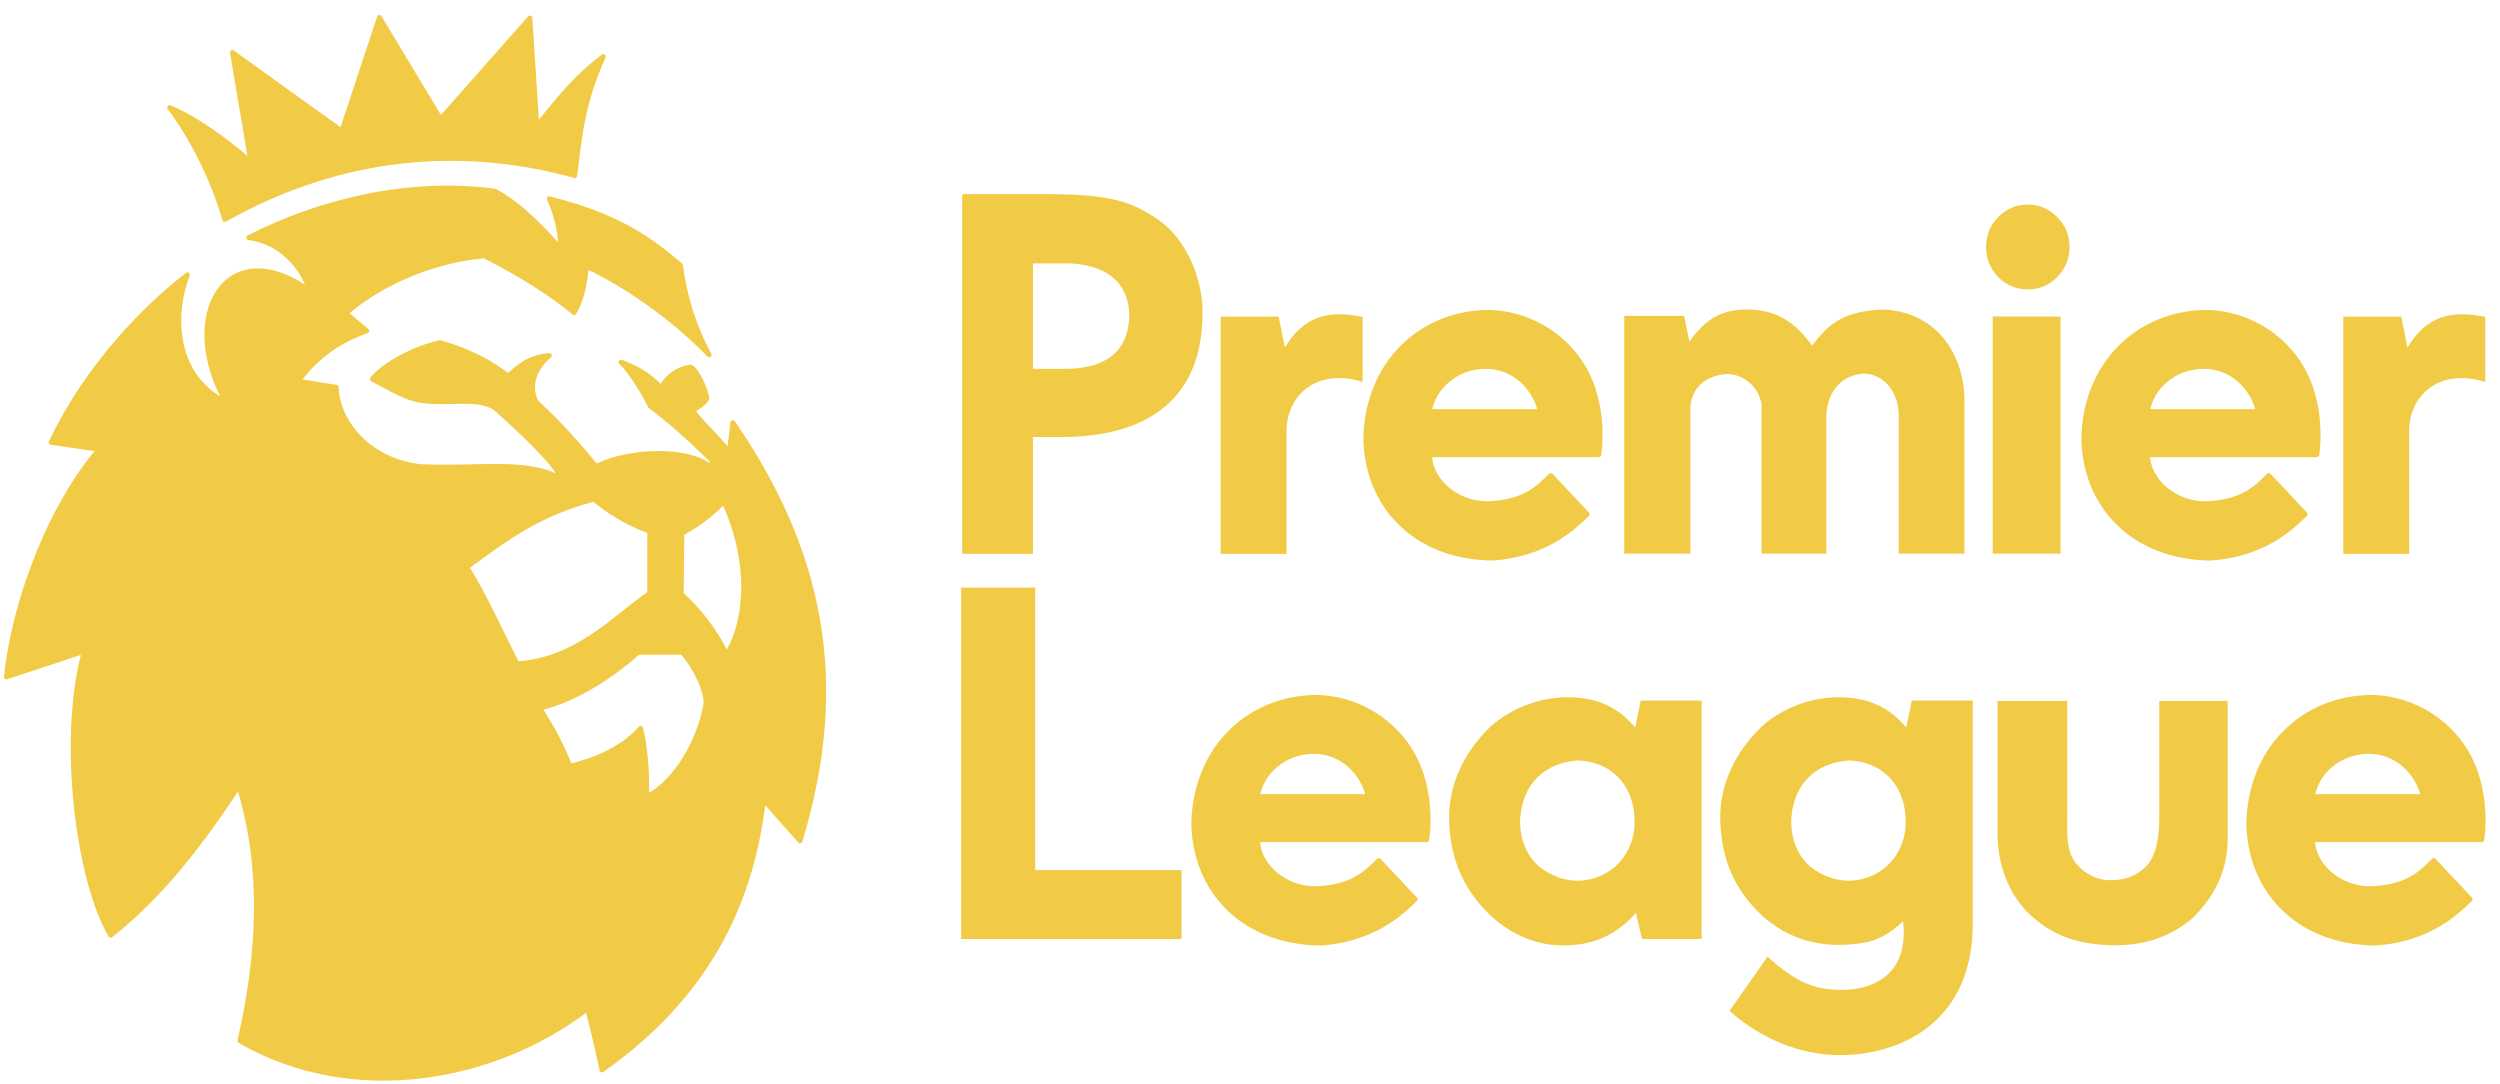
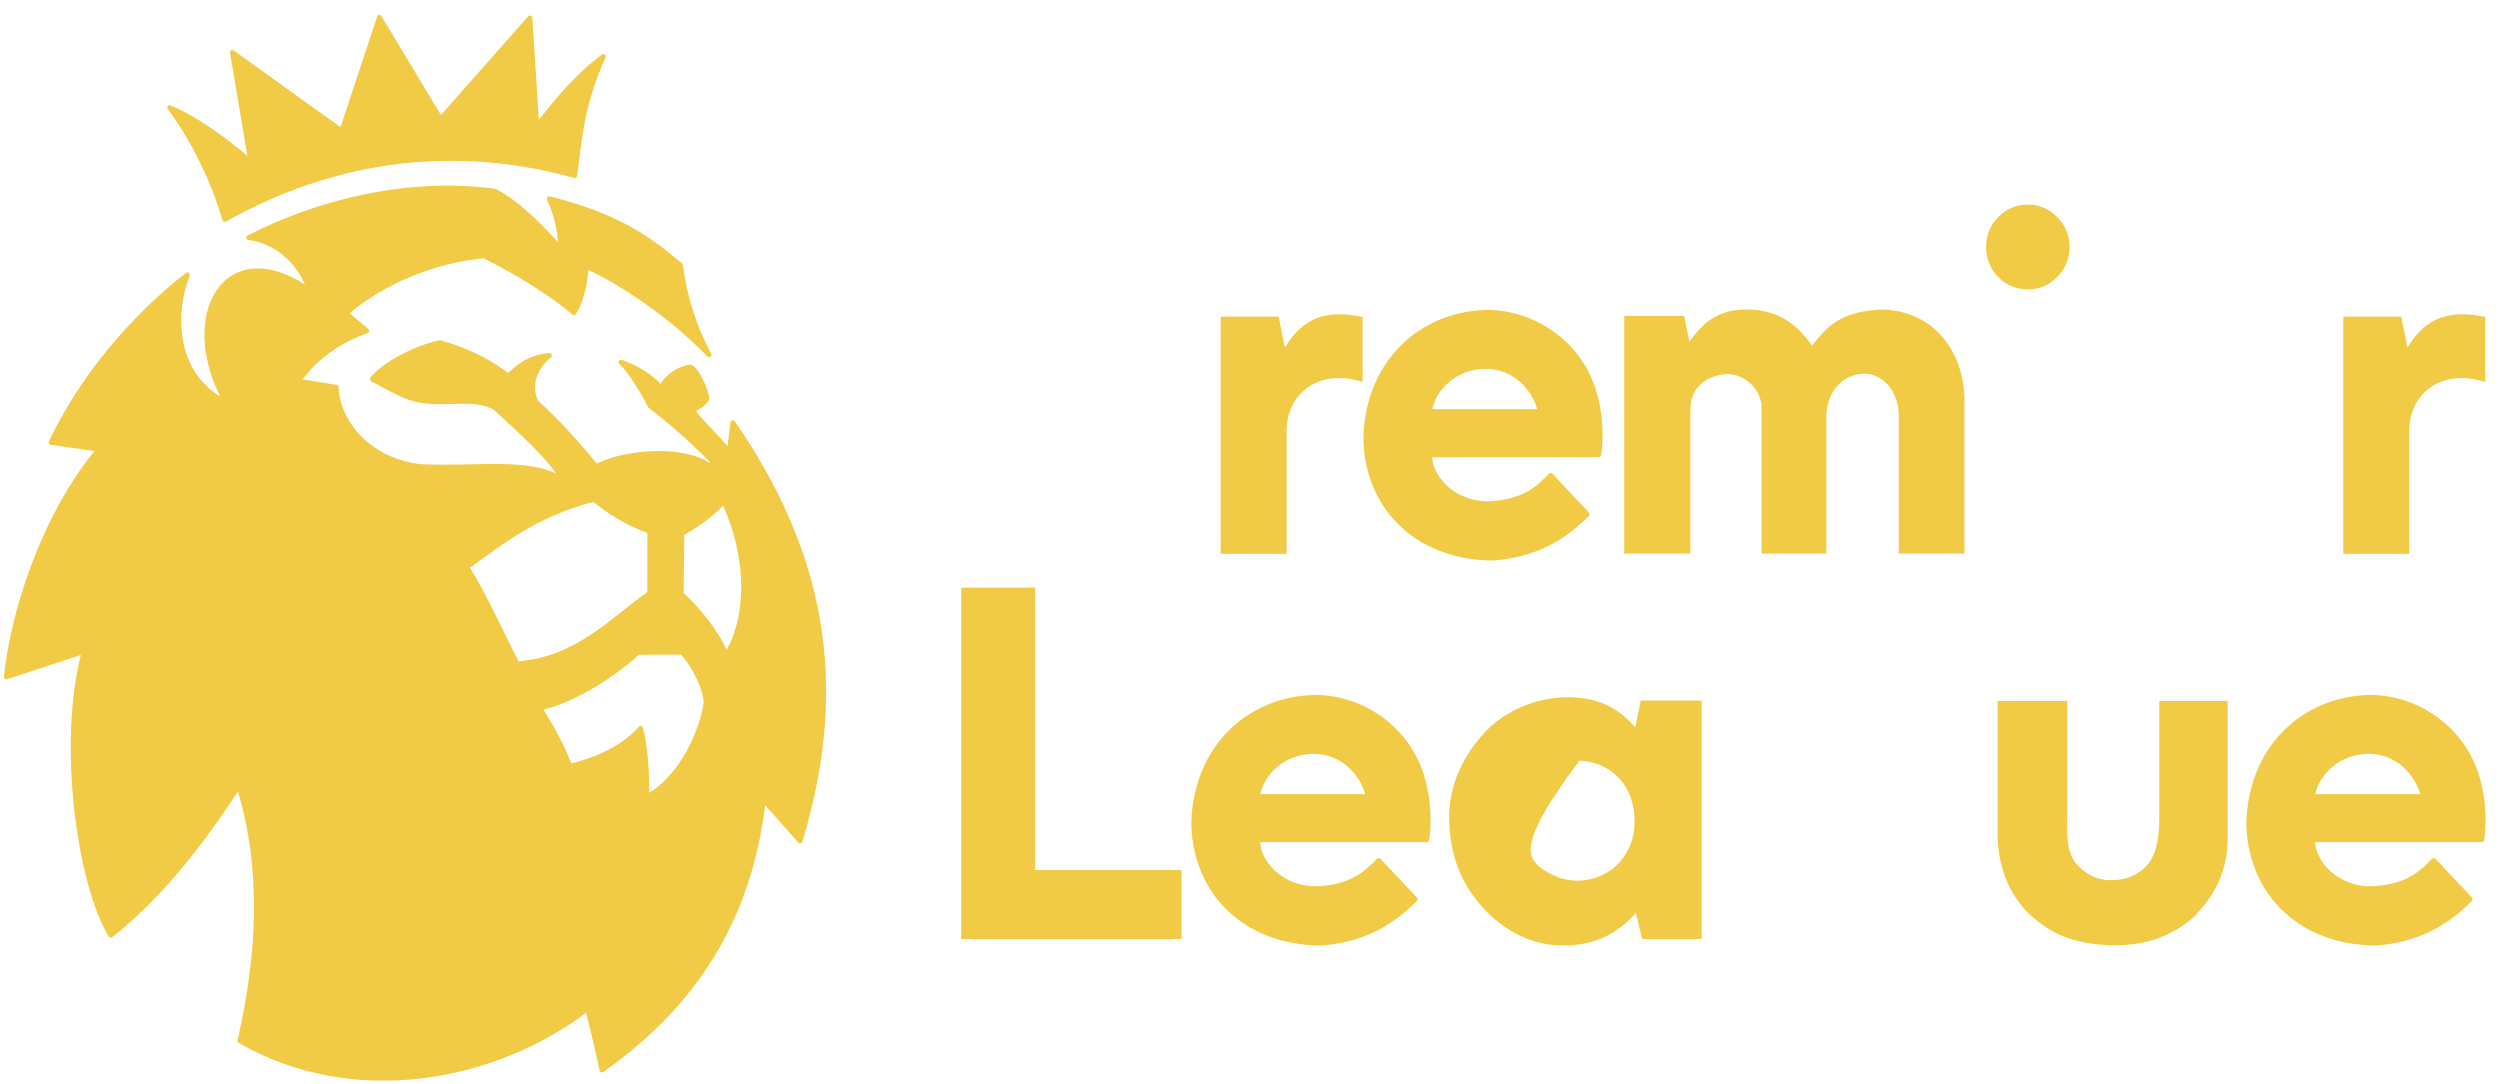
<svg xmlns="http://www.w3.org/2000/svg" width="113" height="49" viewBox="0 0 113 49" fill="none">
  <path fill-rule="evenodd" clip-rule="evenodd" d="M10.158 9.922C15.482 6.927 20.944 6.54 25.98 7.937C26.196 6.186 26.319 4.659 27.273 2.554C26.009 3.489 25.198 4.55 24.267 5.695L23.953 0.812L19.914 5.38L17.149 0.787L15.448 5.923L10.505 2.372L11.337 7.312C10.202 6.354 8.936 5.395 7.666 4.861C8.642 6.17 9.591 7.977 10.158 9.922Z" fill="#F1CB46" stroke="#F1CB46" stroke-width="0.217" stroke-linejoin="round" />
  <path fill-rule="evenodd" clip-rule="evenodd" d="M30.759 11.991C29.351 10.8 27.936 9.761 24.826 8.983C25.108 9.609 25.34 10.403 25.338 11.23C24.535 10.36 23.562 9.28 22.372 8.639C18.444 8.115 14.403 9.118 11.239 10.741C12.58 10.899 13.638 11.962 13.994 13.135C10.204 10.446 8.029 14.323 10.223 18.185C7.865 17.041 7.755 14.253 8.474 12.42C6.703 13.787 3.998 16.425 2.311 19.997L4.476 20.308C1.86 23.439 0.543 27.948 0.287 30.599L3.809 29.438C2.694 33.546 3.586 39.941 5.008 42.276C7.206 40.517 8.969 38.315 10.793 35.522C11.949 39.238 11.741 43.104 10.842 47.046C15.978 50.004 22.37 48.805 26.558 45.593C26.736 46.353 26.858 46.71 27.208 48.364C32.291 44.782 34.015 40.399 34.509 36.149L36.162 38.008C38.376 30.735 37.057 24.824 33.125 19.099L32.962 20.434C32.505 19.851 31.758 19.142 31.409 18.696C31.354 18.626 31.368 18.587 31.332 18.53C31.518 18.414 31.862 18.25 31.953 18.001C31.916 17.654 31.52 16.758 31.228 16.591C30.499 16.661 29.915 17.309 29.91 17.547C29.532 17.183 29.174 16.78 28.07 16.366C28.566 16.876 29.041 17.659 29.391 18.354C30.117 18.896 31.332 19.935 32.239 20.882L32.064 21.061C31.07 20.268 28.408 20.336 26.944 21.088C26.231 20.219 25.405 19.253 24.248 18.188C23.967 17.699 23.941 16.824 24.837 16.067C23.848 16.157 23.436 16.593 22.969 16.996C22.276 16.464 21.37 15.912 19.901 15.486C18.749 15.724 17.36 16.475 16.825 17.133C18.168 17.864 18.578 18.085 19.394 18.143C20.591 18.229 21.633 17.953 22.397 18.451C23.346 19.309 25.124 20.916 25.377 21.645C23.84 20.75 21.539 21.223 18.98 21.087C16.561 20.793 15.228 18.971 15.203 17.505L13.483 17.229C14.45 15.878 15.675 15.277 16.579 14.954L15.635 14.159C17.147 12.836 19.498 11.776 21.892 11.565C23.55 12.4 24.972 13.314 25.947 14.132C26.387 13.383 26.452 12.569 26.506 12.036C28.397 12.922 30.509 14.44 32.053 16.039C31.434 14.889 30.964 13.563 30.759 11.991ZM23.37 30.003C22.645 28.587 21.934 26.983 21.101 25.635C22.712 24.461 24.236 23.244 26.848 22.564C27.399 23.03 28.211 23.589 29.369 24.017L29.367 26.817C27.725 27.962 26.084 29.827 23.37 30.003ZM28.839 29.488L30.828 29.482C31.165 29.803 31.867 30.896 31.917 31.748C31.761 32.956 30.84 35.176 29.222 36.024C29.273 34.996 29.157 33.665 28.954 32.924C28.031 33.981 26.528 34.458 25.753 34.633C25.431 33.759 24.903 32.794 24.388 32.004C25.774 31.711 27.527 30.676 28.839 29.488ZM32.721 22.676C34.03 25.5 33.748 28.208 32.829 29.596C32.382 28.553 31.522 27.51 30.793 26.853L30.823 24.111C31.651 23.657 32.216 23.181 32.721 22.676Z" fill="#F1CB46" stroke="#F1CB46" stroke-width="0.217" stroke-linejoin="round" />
-   <path d="M46.58 19.645V24.927H43.601V8.884H47.619C50.272 8.918 51.137 9.236 52.283 10.016C53.436 10.789 54.248 12.487 54.247 14.134C54.245 17.809 52.02 19.673 47.848 19.645H46.58ZM46.58 16.782H48.086C49.75 16.795 51.138 16.157 51.15 14.228C51.127 13.044 50.459 11.919 48.396 11.796H46.58V16.782Z" fill="#F1CB46" stroke="#F1CB46" stroke-width="0.217" />
  <path d="M61.482 17.119C59.671 16.609 58.173 17.555 58.046 19.326V24.927H55.283V14.419H57.706L58.028 16.016C58.776 14.613 59.743 14.069 61.482 14.413V17.119Z" fill="#F1CB46" stroke="#F1CB46" stroke-width="0.217" />
  <path d="M72.269 20.553H64.617C64.619 21.662 65.77 22.771 67.235 22.767C68.881 22.71 69.518 22.076 70.094 21.49L71.743 23.244C71.093 23.874 69.855 25.059 67.471 25.229C63.911 25.189 61.763 22.798 61.732 19.778C61.82 16.431 64.2 14.159 67.247 14.117C69.195 14.13 71.075 15.32 71.862 17.194C72.314 18.265 72.409 19.56 72.269 20.553ZM64.611 18.601H69.622C69.398 17.583 68.467 16.54 67.12 16.563C65.753 16.586 64.762 17.564 64.611 18.601Z" fill="#F1CB46" stroke="#F1CB46" stroke-width="0.217" stroke-linejoin="round" />
  <path d="M85.932 24.917V18.693C85.858 17.324 84.913 16.732 84.173 16.786C83.234 16.855 82.5 17.582 82.442 18.752V24.917H79.729V18.262C79.567 17.281 78.697 16.744 77.975 16.806C77.116 16.881 76.372 17.384 76.296 18.39V24.917H73.525V14.385H76.032L76.307 15.725C77.004 14.631 77.73 14.108 78.896 14.098C80.533 14.084 81.25 14.921 81.92 15.803C82.776 14.575 83.531 14.163 85.151 14.098C87.519 14.217 88.744 16.148 88.684 18.296V24.917H85.932Z" fill="#F1CB46" stroke="#F1CB46" stroke-width="0.217" />
-   <path d="M90.177 14.415H93.029V24.917H90.177V14.415Z" fill="#F1CB46" stroke="#F1CB46" stroke-width="0.217" />
  <path d="M43.553 26.668H46.681V39.435H53.296V42.335H43.553V26.668Z" fill="#F1CB46" stroke="#F1CB46" stroke-width="0.217" />
-   <path d="M74.308 42.335L73.997 41.031C73.015 42.234 71.858 42.682 70.429 42.619C69.132 42.563 67.808 41.881 66.837 40.634C66.019 39.613 65.61 38.372 65.61 36.911C65.61 35.466 66.282 34.037 67.453 32.912C68.37 32.095 69.645 31.616 70.885 31.625C72.071 31.634 73.084 31.978 73.968 33.126L74.25 31.772H76.806V42.335H74.308ZM71.351 34.261C69.761 34.367 68.693 35.352 68.598 37.074C68.595 37.892 68.86 38.703 69.507 39.259C70.089 39.715 70.775 39.949 71.451 39.915C72.966 39.809 73.976 38.616 73.993 37.19C74.013 35.567 73.032 34.36 71.351 34.261Z" fill="#F1CB46" stroke="#F1CB46" stroke-width="0.217" />
+   <path d="M74.308 42.335L73.997 41.031C73.015 42.234 71.858 42.682 70.429 42.619C69.132 42.563 67.808 41.881 66.837 40.634C66.019 39.613 65.61 38.372 65.61 36.911C65.61 35.466 66.282 34.037 67.453 32.912C68.37 32.095 69.645 31.616 70.885 31.625C72.071 31.634 73.084 31.978 73.968 33.126L74.25 31.772H76.806V42.335H74.308ZM71.351 34.261C68.595 37.892 68.86 38.703 69.507 39.259C70.089 39.715 70.775 39.949 71.451 39.915C72.966 39.809 73.976 38.616 73.993 37.19C74.013 35.567 73.032 34.36 71.351 34.261Z" fill="#F1CB46" stroke="#F1CB46" stroke-width="0.217" />
  <path d="M90.398 31.791H93.331V36.883C93.331 37.582 93.264 38.455 93.718 39.052C94.179 39.623 94.774 39.874 95.291 39.891C96.108 39.917 96.576 39.668 96.921 39.379C97.625 38.822 97.704 37.763 97.707 36.953V31.791H100.582V37.919C100.582 39.276 100.041 40.397 99.082 41.371C98.147 42.211 96.874 42.685 95.284 42.612C93.696 42.539 92.693 42.076 91.8 41.233C91.054 40.529 90.398 39.312 90.398 37.672V31.791Z" fill="#F1CB46" stroke="#F1CB46" stroke-width="0.217" />
  <path d="M91.658 9.355C92.148 9.355 92.565 9.534 92.908 9.891C93.26 10.24 93.435 10.665 93.435 11.164C93.435 11.662 93.26 12.091 92.908 12.448C92.565 12.798 92.148 12.972 91.658 12.972C91.167 12.972 90.746 12.798 90.395 12.448C90.052 12.091 89.88 11.662 89.88 11.164C89.88 10.665 90.052 10.24 90.395 9.891C90.746 9.534 91.167 9.355 91.658 9.355Z" fill="#F1CB46" stroke="#F1CB46" stroke-width="0.217" />
  <path d="M112.225 17.119C110.413 16.609 108.915 17.555 108.788 19.326V24.927H106.025V14.419H108.448L108.77 16.016C109.518 14.613 110.485 14.069 112.225 14.413V17.119Z" fill="#F1CB46" stroke="#F1CB46" stroke-width="0.217" />
-   <path d="M104.722 20.553H97.071C97.072 21.662 98.224 22.771 99.689 22.767C101.335 22.71 101.972 22.076 102.548 21.49L104.197 23.244C103.547 23.874 102.309 25.059 99.924 25.229C96.365 25.189 94.217 22.798 94.185 19.778C94.274 16.431 96.653 14.159 99.701 14.117C101.649 14.13 103.529 15.32 104.316 17.194C104.767 18.265 104.862 19.56 104.722 20.553ZM97.065 18.601H102.076C101.851 17.583 100.92 16.54 99.573 16.563C98.207 16.586 97.216 17.564 97.065 18.601Z" fill="#F1CB46" stroke="#F1CB46" stroke-width="0.217" stroke-linejoin="round" />
-   <path d="M79.91 43.406C80.934 44.328 81.73 44.673 82.364 44.779C84.378 45.115 86.559 44.342 86.094 41.407C85.545 41.983 85.024 42.297 84.461 42.462C81.963 42.964 80.232 42.057 79.091 40.634C78.273 39.613 77.864 38.372 77.864 36.911C77.864 35.466 78.536 34.037 79.707 32.912C80.624 32.095 81.899 31.616 83.138 31.625C84.325 31.634 85.338 31.978 86.222 33.126L86.504 31.772H89.06V41.52C89.169 46.174 85.799 47.606 83.088 47.582C81.413 47.567 79.686 46.87 78.321 45.673L79.91 43.406ZM83.605 34.261C82.015 34.367 80.947 35.352 80.852 37.074C80.849 37.892 81.114 38.703 81.761 39.259C82.343 39.715 83.029 39.949 83.704 39.915C85.22 39.809 86.23 38.616 86.247 37.19C86.267 35.567 85.286 34.36 83.605 34.261Z" fill="#F1CB46" stroke="#F1CB46" stroke-width="0.217" />
  <path d="M112.179 37.955H104.528C104.529 39.064 105.681 40.173 107.146 40.169C108.792 40.112 109.429 39.478 110.005 38.892L111.654 40.647C111.004 41.276 109.766 42.461 107.382 42.631C103.822 42.592 101.674 40.2 101.643 37.181C101.731 33.834 104.11 31.561 107.158 31.519C109.106 31.532 110.986 32.723 111.773 34.596C112.225 35.668 112.319 36.963 112.179 37.955ZM104.522 36.003H109.533C109.309 34.985 108.378 33.942 107.031 33.965C105.664 33.989 104.673 34.966 104.522 36.003Z" fill="#F1CB46" stroke="#F1CB46" stroke-width="0.217" stroke-linejoin="round" />
  <path d="M64.493 37.955H56.842C56.843 39.064 57.995 40.173 59.46 40.169C61.106 40.112 61.743 39.478 62.319 38.892L63.968 40.647C63.318 41.276 62.08 42.461 59.696 42.631C56.136 42.592 53.988 40.2 53.956 37.181C54.045 33.834 56.424 31.561 59.472 31.519C61.42 31.532 63.3 32.723 64.087 34.596C64.539 35.668 64.633 36.963 64.493 37.955ZM56.836 36.003H61.847C61.623 34.985 60.691 33.942 59.345 33.965C57.978 33.989 56.987 34.966 56.836 36.003Z" fill="#F1CB46" stroke="#F1CB46" stroke-width="0.217" stroke-linejoin="round" />
</svg>